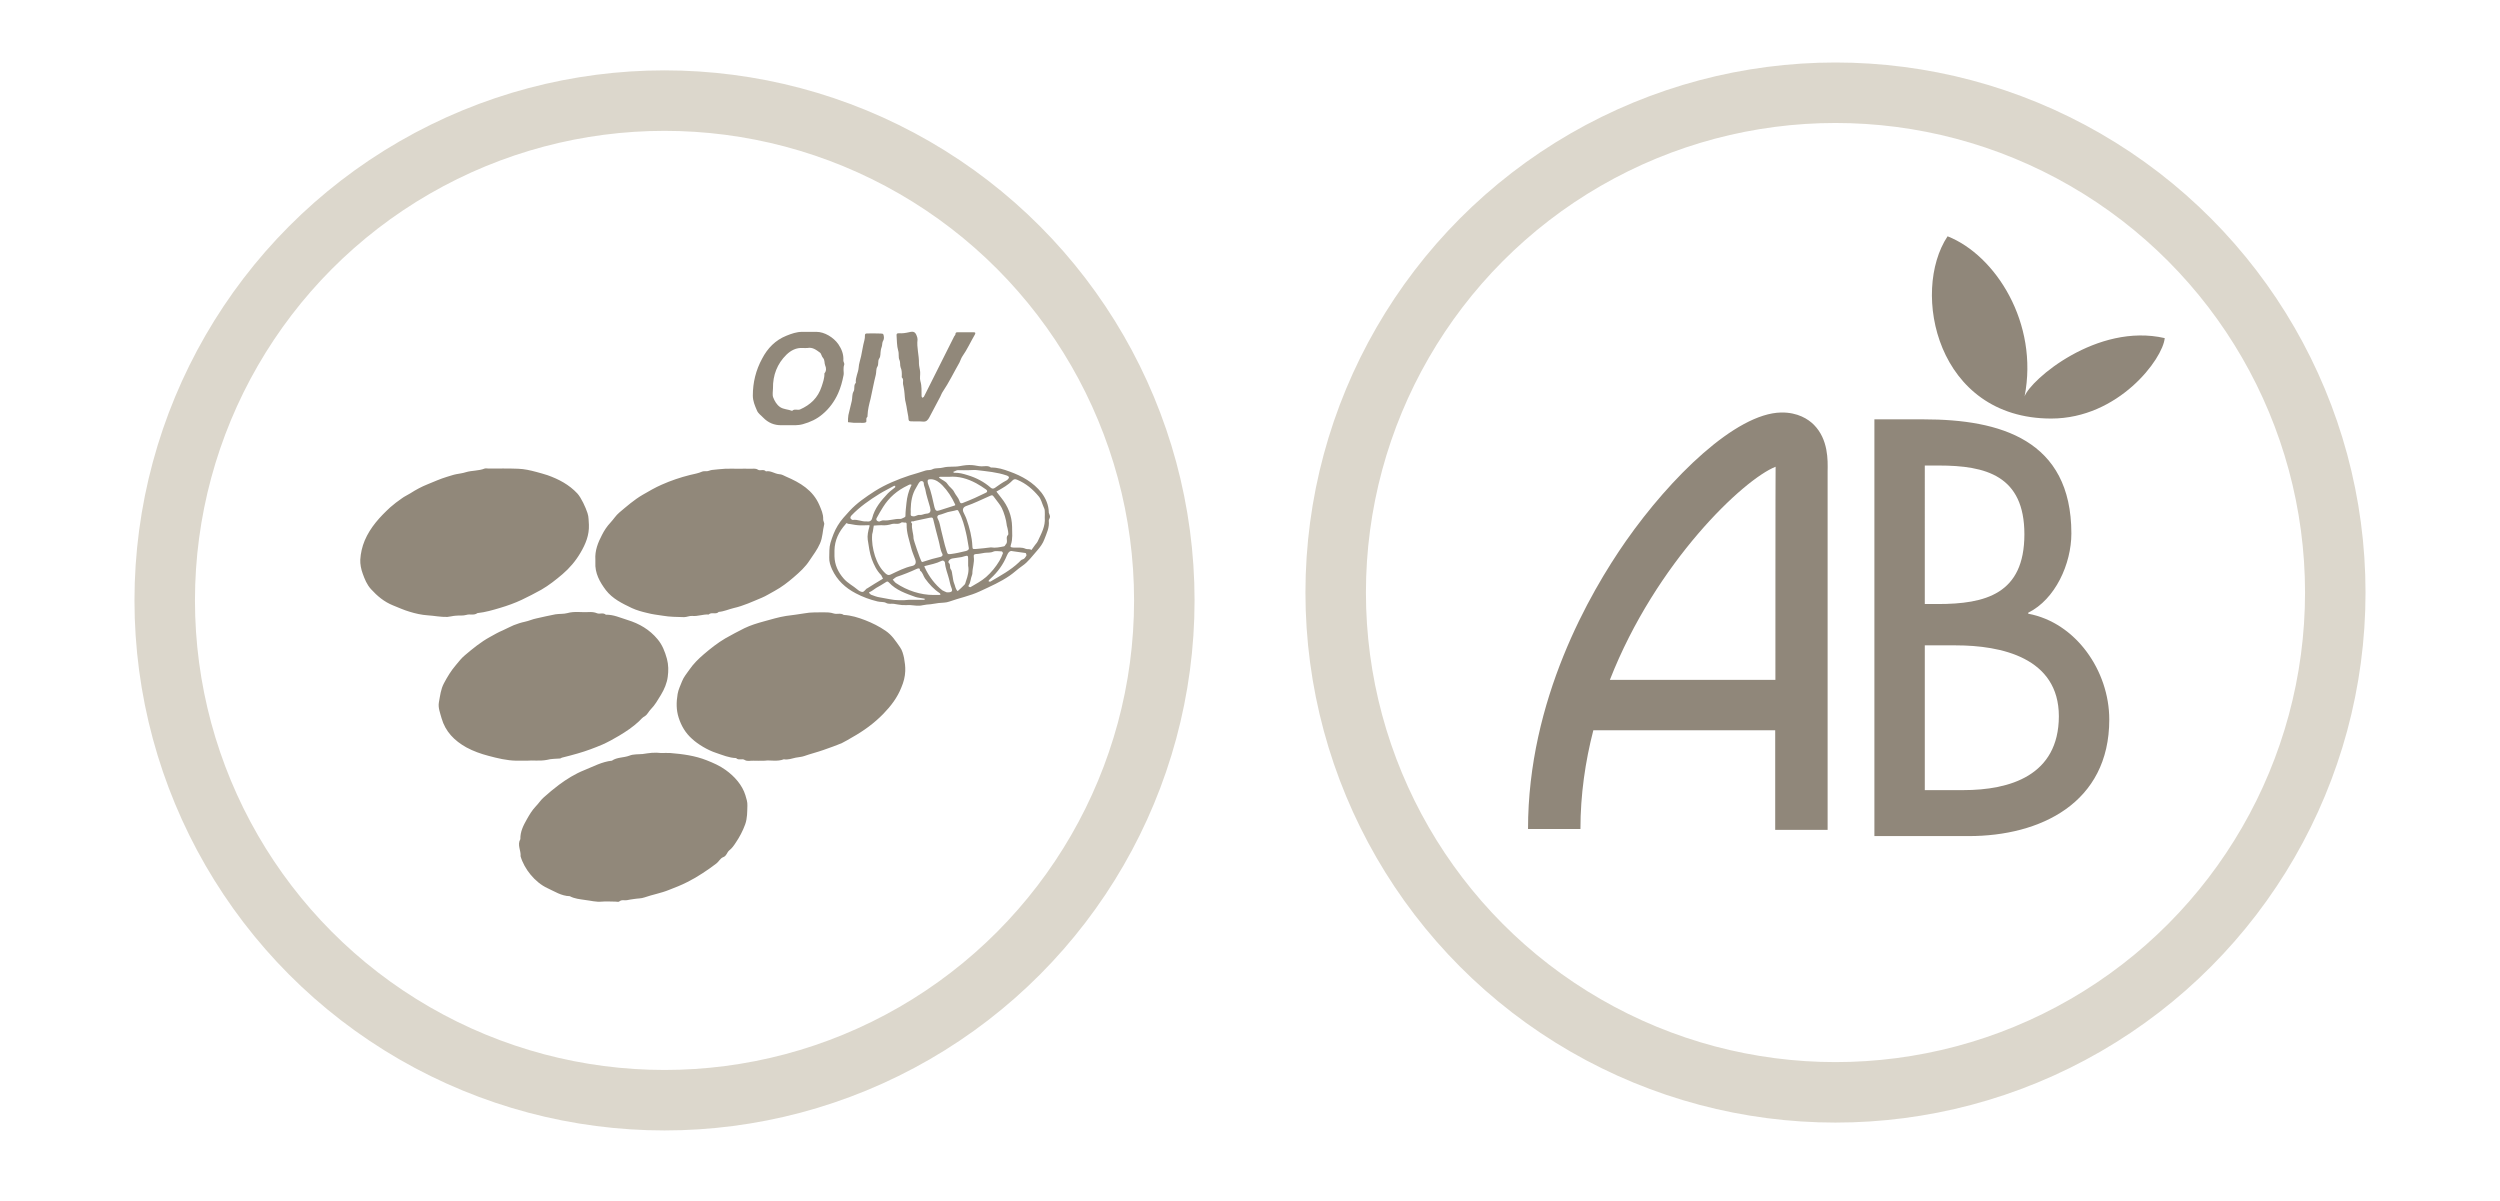
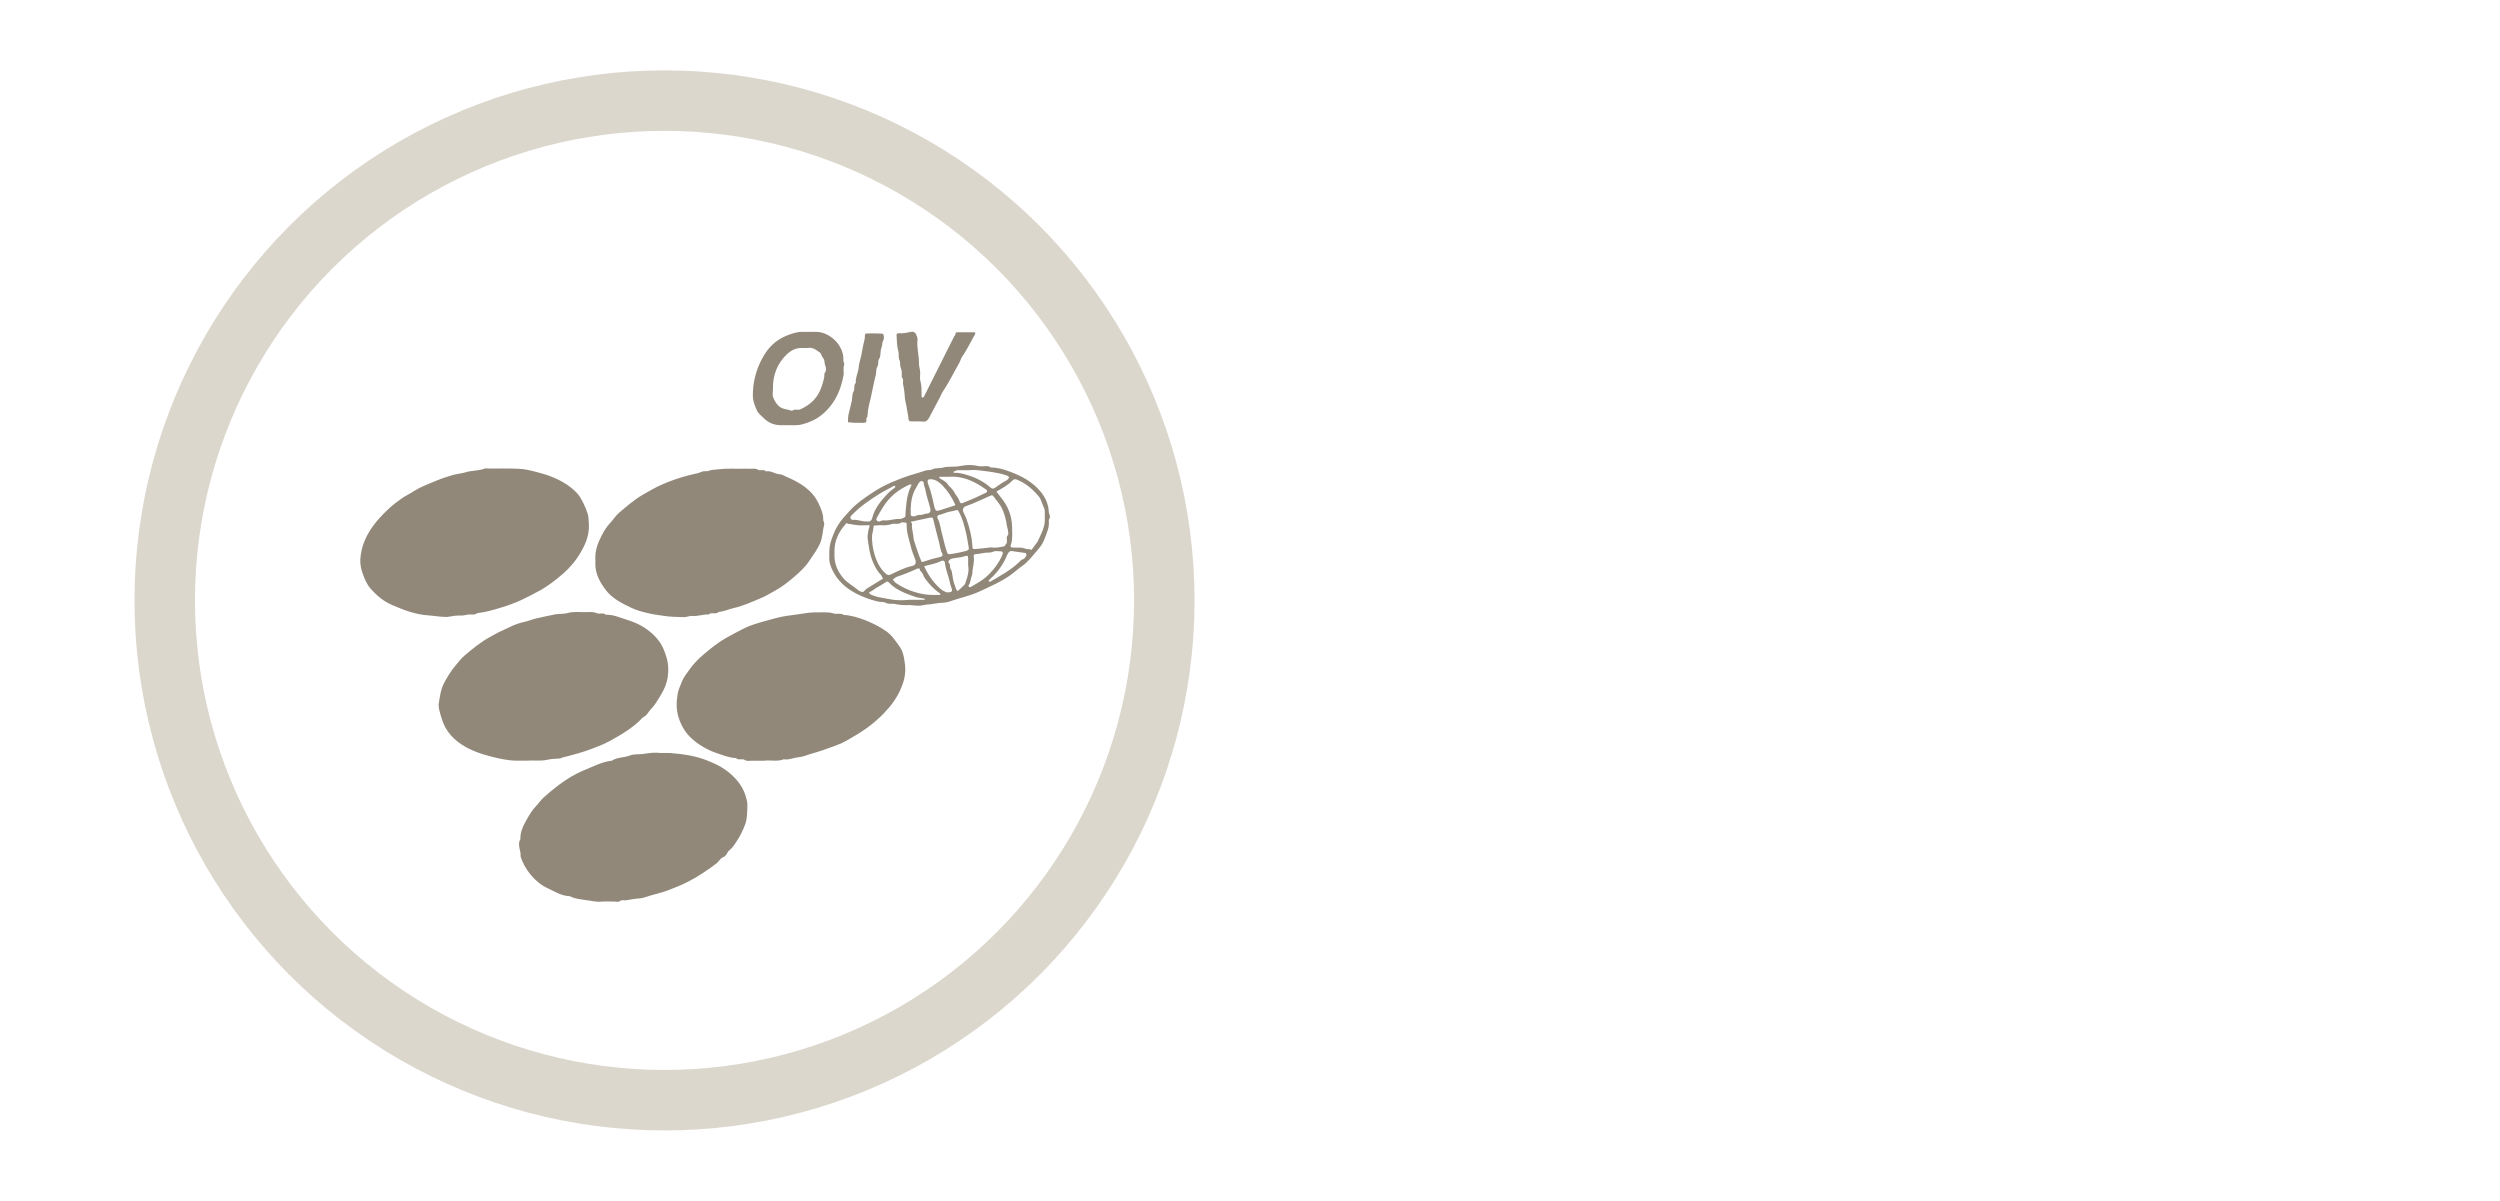
<svg xmlns="http://www.w3.org/2000/svg" id="Calque_1" x="0px" y="0px" viewBox="0 0 124 59.57" xml:space="preserve">
  <g>
    <g>
-       <circle fill="none" stroke="#DCD7CC" stroke-width="3" stroke-miterlimit="10" cx="91.04" cy="29.39" r="24.79" />
      <g>
        <g>
-           <path fill="#90877A" d="M88.35,20.46c-2.26,0.04-5.5,3.23-7.7,6.37c-1.81,2.59-4.86,7.89-4.86,14.29h2.6 c0-1.71,0.24-3.35,0.64-4.9h9.02v4.94h2.6c0,0,0-17.73,0-17.78c0.01-0.55,0.04-1.58-0.68-2.31 C89.69,20.79,89.17,20.45,88.35,20.46z M88.06,33.72h-8.21c2.29-5.85,6.64-9.95,8.22-10.57C88.06,23.22,88.06,33.72,88.06,33.72 z M100.42,19.66c0.71-3.63-1.44-7-3.82-7.94c-1.83,2.75-0.55,9.04,5.14,9.04c3.34,0,5.54-2.96,5.63-3.99 C104.01,16,100.71,18.84,100.42,19.66z M100.6,30.44v-0.05c1.34-0.66,2.14-2.42,2.14-3.93c0-4.66-3.55-5.66-7.32-5.66h-2.45 v20.67h4.68c3.54,0,6.97-1.63,6.97-5.78C104.62,33.27,102.96,30.88,100.6,30.44z M95.47,23.09h0.69c2.34,0,4.25,0.5,4.25,3.41 c0,2.97-1.94,3.46-4.3,3.46h-0.64V23.09z M97.38,39.19h-1.91v-7.18h1.54c2.23,0,5.11,0.6,5.11,3.52 C102.11,38.47,99.69,39.19,97.38,39.19z" />
-         </g>
+           </g>
      </g>
    </g>
    <g>
      <circle fill="none" stroke="#DCD7CC" stroke-width="3" stroke-miterlimit="10" cx="32.96" cy="29.78" r="24.79" />
      <path id="nkZLIU_1_" fill="#91887A" d="M26.14,37.73c-0.21,0-0.38,0-0.54,0c-0.47-0.01-0.92-0.12-1.37-0.24 c-0.38-0.1-0.75-0.23-1.1-0.42c-0.59-0.33-1.04-0.78-1.23-1.45c-0.07-0.26-0.18-0.52-0.13-0.79c0.06-0.32,0.09-0.64,0.25-0.94 c0.17-0.32,0.35-0.62,0.59-0.9c0.14-0.17,0.28-0.35,0.45-0.49c0.39-0.33,0.79-0.66,1.25-0.91c0.2-0.11,0.4-0.23,0.62-0.32 c0.18-0.08,0.36-0.18,0.55-0.26c0.18-0.07,0.36-0.13,0.55-0.17c0.2-0.04,0.38-0.13,0.59-0.17c0.31-0.07,0.62-0.14,0.93-0.2 c0.2-0.03,0.41-0.01,0.59-0.06c0.35-0.1,0.7-0.03,1.05-0.05c0.15-0.01,0.29,0,0.43,0.06c0.13,0.05,0.3-0.05,0.43,0.07 c0.38-0.01,0.71,0.15,1.07,0.26c0.59,0.18,1.1,0.48,1.49,0.95c0.24,0.28,0.37,0.62,0.47,0.98c0.08,0.3,0.08,0.6,0.04,0.89 c-0.04,0.31-0.17,0.62-0.34,0.9c-0.15,0.24-0.29,0.5-0.5,0.71c-0.1,0.1-0.17,0.26-0.28,0.33c-0.13,0.07-0.21,0.17-0.31,0.27 c-0.3,0.28-0.63,0.5-0.98,0.71c-0.27,0.16-0.54,0.31-0.83,0.44c-0.4,0.17-0.8,0.32-1.22,0.44c-0.26,0.07-0.52,0.15-0.79,0.21 c-0.03,0.01-0.05,0.03-0.08,0.04c-0.22,0.02-0.45,0.01-0.66,0.07C26.76,37.76,26.42,37.7,26.14,37.73z M38.88,37.66 c0.2,0.04,0.4-0.04,0.59-0.08c0.14-0.03,0.28-0.03,0.42-0.08c0.31-0.11,0.64-0.19,0.95-0.3c0.31-0.11,0.63-0.22,0.93-0.35 c0.17-0.08,0.34-0.19,0.5-0.28c0.57-0.32,1.08-0.69,1.54-1.16c0.38-0.39,0.7-0.81,0.9-1.32c0.11-0.26,0.18-0.52,0.19-0.8 c0.01-0.22-0.02-0.44-0.06-0.66c-0.04-0.18-0.09-0.38-0.2-0.53c-0.21-0.3-0.4-0.6-0.71-0.81c-0.32-0.22-0.66-0.39-1.02-0.53 c-0.34-0.13-0.69-0.24-1.06-0.26c-0.15-0.11-0.34-0.02-0.49-0.07c-0.18-0.06-0.35-0.06-0.53-0.06c-0.31,0.01-0.61-0.01-0.92,0.05 c-0.3,0.05-0.61,0.09-0.92,0.13c-0.38,0.06-0.73,0.17-1.1,0.27c-0.33,0.09-0.66,0.19-0.97,0.34c-0.31,0.16-0.63,0.32-0.94,0.5 c-0.39,0.23-0.73,0.5-1.07,0.79c-0.27,0.23-0.52,0.48-0.72,0.77c-0.13,0.19-0.28,0.36-0.36,0.57c-0.08,0.21-0.18,0.4-0.22,0.63 c-0.07,0.42-0.07,0.79,0.05,1.17c0.13,0.41,0.34,0.77,0.67,1.06c0.29,0.27,0.78,0.56,1.18,0.69c0.33,0.11,0.65,0.25,1,0.26 c0.12,0.13,0.3,0.01,0.42,0.09c0.14,0.09,0.29,0.03,0.44,0.04c0.16,0.01,0.33,0,0.56,0C38.21,37.69,38.55,37.79,38.88,37.66z M32.33,37.34c-0.15,0.01-0.31,0.04-0.46,0.06c-0.22,0.02-0.46,0-0.65,0.08c-0.29,0.11-0.61,0.07-0.87,0.25 c-0.49,0.05-0.92,0.29-1.37,0.47c-0.45,0.18-0.87,0.44-1.26,0.73c-0.26,0.2-0.51,0.4-0.75,0.62c-0.15,0.13-0.26,0.31-0.4,0.45 c-0.18,0.19-0.31,0.41-0.44,0.64c-0.17,0.3-0.33,0.61-0.32,0.98c-0.17,0.29,0.04,0.57,0.01,0.85c0.18,0.63,0.72,1.3,1.33,1.58 c0.35,0.16,0.69,0.39,1.11,0.4c0.24,0.13,0.51,0.15,0.77,0.19c0.27,0.03,0.54,0.11,0.82,0.08c0.23-0.02,0.46,0,0.68,0 c0.07,0,0.15,0.03,0.19-0.01c0.12-0.1,0.25-0.04,0.37-0.06c0.12-0.02,0.24-0.05,0.36-0.06c0.17-0.03,0.36-0.02,0.52-0.08 c0.4-0.14,0.82-0.21,1.21-0.37c0.31-0.12,0.62-0.24,0.91-0.39c0.26-0.13,0.52-0.28,0.76-0.44c0.23-0.15,0.46-0.31,0.68-0.48 c0.12-0.09,0.2-0.26,0.33-0.31c0.18-0.06,0.19-0.24,0.31-0.34c0.13-0.1,0.23-0.24,0.32-0.38c0.19-0.28,0.35-0.58,0.47-0.91 c0.11-0.31,0.1-0.62,0.11-0.93c0.01-0.18-0.05-0.35-0.1-0.52c-0.15-0.49-0.53-0.93-0.98-1.25c-0.29-0.21-0.61-0.35-0.94-0.48 c-0.58-0.23-1.19-0.31-1.8-0.36c-0.15-0.01-0.3,0-0.46,0C32.65,37.33,32.49,37.33,32.33,37.34z M29.14,25.45 c-0.09-0.28-0.31-0.76-0.5-0.97c-0.41-0.44-0.92-0.71-1.48-0.91c-0.18-0.06-0.37-0.11-0.55-0.16c-0.3-0.08-0.6-0.15-0.91-0.16 c-0.49-0.02-0.98-0.01-1.47-0.01c-0.07,0-0.14-0.02-0.19,0c-0.3,0.12-0.63,0.09-0.93,0.18c-0.15,0.05-0.32,0.07-0.48,0.1 c-0.16,0.03-0.31,0.09-0.46,0.13c-0.33,0.1-0.64,0.24-0.96,0.37c-0.3,0.12-0.58,0.27-0.86,0.45c-0.14,0.09-0.29,0.15-0.42,0.25 c-0.2,0.14-0.39,0.28-0.57,0.44c-0.52,0.48-0.99,0.99-1.27,1.65c-0.13,0.31-0.2,0.63-0.22,0.95c-0.01,0.22,0.04,0.47,0.12,0.69 c0.1,0.28,0.21,0.55,0.41,0.77c0.31,0.34,0.65,0.63,1.1,0.81c0.27,0.11,0.54,0.23,0.81,0.31c0.29,0.09,0.6,0.16,0.9,0.18 c0.33,0.02,0.65,0.09,0.98,0.08c0.13-0.01,0.26-0.05,0.4-0.06c0.18-0.02,0.37,0.01,0.54-0.04c0.18-0.06,0.38,0.04,0.55-0.09 c0.39-0.04,0.76-0.15,1.13-0.26c0.37-0.11,0.73-0.24,1.07-0.4c0.33-0.16,0.65-0.32,0.97-0.5c0.38-0.22,0.72-0.49,1.05-0.77 c0.35-0.3,0.65-0.65,0.89-1.06c0.26-0.44,0.44-0.88,0.42-1.39C29.19,25.85,29.21,25.65,29.14,25.45z M35.97,23.25 c-0.22,0.01-0.44,0.04-0.66,0.06c-0.08,0.01-0.15,0.05-0.23,0.06c-0.08,0.01-0.18-0.01-0.25,0.02c-0.2,0.09-0.41,0.12-0.61,0.17 c-0.48,0.12-0.95,0.28-1.4,0.48c-0.32,0.14-0.63,0.32-0.94,0.5c-0.43,0.25-0.79,0.57-1.16,0.88c-0.17,0.14-0.29,0.34-0.44,0.5 c-0.17,0.18-0.31,0.39-0.42,0.61c-0.2,0.38-0.36,0.78-0.33,1.23c0,0.04,0,0.09,0,0.13c-0.03,0.54,0.22,0.98,0.52,1.38 c0.33,0.43,0.81,0.66,1.29,0.89c0.24,0.11,0.49,0.18,0.75,0.24c0.26,0.07,0.52,0.1,0.79,0.14c0.34,0.06,0.7,0.06,1.05,0.07 c0.13,0,0.27-0.07,0.4-0.06c0.28,0.03,0.54-0.09,0.82-0.07c0.14-0.14,0.36,0.02,0.5-0.13c0.26-0.02,0.49-0.13,0.74-0.19 c0.49-0.11,0.93-0.32,1.39-0.51c0.22-0.09,0.43-0.23,0.64-0.34c0.35-0.19,0.66-0.43,0.95-0.68c0.29-0.25,0.58-0.51,0.79-0.84 c0.18-0.27,0.38-0.53,0.51-0.83c0.14-0.31,0.13-0.64,0.21-0.95c0.02-0.08-0.06-0.18-0.05-0.26c0.01-0.26-0.1-0.48-0.19-0.7 c-0.32-0.74-0.95-1.11-1.65-1.41c-0.11-0.05-0.22-0.12-0.34-0.12c-0.23-0.02-0.42-0.19-0.66-0.14c-0.11-0.13-0.29-0.01-0.39-0.08 c-0.14-0.09-0.27-0.04-0.4-0.05c-0.18-0.01-0.37,0-0.55,0C36.41,23.25,36.19,23.24,35.97,23.25z M45.76,30.02 c0.14-0.03,0.27-0.04,0.4-0.05c0.13-0.02,0.26-0.04,0.4-0.06c0.18-0.02,0.36-0.01,0.52-0.07c0.5-0.18,1.03-0.28,1.52-0.51 c0.58-0.27,1.03-0.47,1.47-0.77c0.22-0.15,0.4-0.33,0.62-0.48c0.31-0.21,0.51-0.5,0.75-0.77c0.15-0.17,0.29-0.36,0.36-0.56 c0.11-0.29,0.26-0.59,0.22-0.92c-0.01-0.06,0.06-0.13,0.06-0.2c0-0.07-0.04-0.13-0.06-0.2c0-0.01,0-0.02,0-0.03 c-0.01-0.36-0.15-0.68-0.36-0.96c-0.41-0.52-0.97-0.83-1.58-1.05c-0.3-0.11-0.6-0.21-0.93-0.2c-0.14-0.11-0.31-0.06-0.46-0.06 c-0.16,0-0.31-0.05-0.46-0.06c-0.21-0.02-0.42,0.01-0.63,0.05c-0.27,0.05-0.55,0-0.82,0.07c-0.17,0.05-0.37,0.01-0.52,0.08 c-0.13,0.07-0.25,0.03-0.36,0.07c-0.26,0.09-0.52,0.16-0.78,0.24c-0.6,0.2-1.19,0.44-1.73,0.78c-0.45,0.29-0.89,0.59-1.25,0.98 c-0.21,0.23-0.43,0.46-0.59,0.73c-0.16,0.26-0.27,0.56-0.36,0.86c-0.07,0.24-0.05,0.48-0.06,0.72c-0.01,0.21,0.06,0.41,0.14,0.59 c0.25,0.54,0.66,0.92,1.18,1.19c0.34,0.18,0.7,0.31,1.07,0.4c0.15,0.04,0.31,0.01,0.42,0.07c0.14,0.08,0.27,0.03,0.4,0.05 c0.13,0.02,0.26,0.05,0.4,0.06c0.13,0.01,0.26,0,0.39,0C45.36,30.03,45.57,30.07,45.76,30.02z M42.55,26.05 c0.17,0.02,0.35,0,0.52,0c0.05,0,0.08-0.01,0.05,0.08c-0.06,0.21-0.11,0.44-0.08,0.64c0.05,0.32,0.09,0.65,0.2,0.96 c0.11,0.29,0.24,0.57,0.46,0.79c0.03,0.03,0.04,0.09,0.07,0.13c0.04,0.05,0.03,0.05-0.02,0.08c-0.25,0.14-0.48,0.3-0.73,0.45 c-0.02,0.01-0.04,0.01-0.05,0.03c-0.06,0.05-0.12,0.15-0.19,0.15c-0.08,0-0.17-0.05-0.24-0.11c-0.22-0.19-0.49-0.32-0.69-0.55 c-0.28-0.32-0.45-0.68-0.46-1.11c0-0.1,0-0.2,0-0.29c0.01-0.51,0.22-0.93,0.55-1.3c0.02-0.02,0.03-0.09,0.12-0.02 C42.21,25.99,42.38,26.04,42.55,26.05z M51.48,26.83c-0.03,0.07-0.09,0.14-0.14,0.2c-0.06,0.08-0.12,0.17-0.18,0.25 c-0.09-0.07-0.21-0.02-0.29-0.06c-0.2-0.09-0.4-0.05-0.6-0.06c-0.14-0.01-0.17-0.02-0.13-0.14c0.1-0.29,0.06-0.59,0.06-0.89 c-0.01-0.54-0.2-1.02-0.54-1.44c-0.07-0.09-0.14-0.18-0.21-0.27c-0.05-0.06,0-0.05,0.03-0.07c0.26-0.15,0.52-0.29,0.73-0.51 c0.08-0.08,0.14-0.09,0.25-0.04c0.43,0.18,0.77,0.47,1.06,0.82c0.12,0.14,0.16,0.34,0.24,0.52c0.03,0.06,0.06,0.13,0.06,0.2 c0.01,0.11,0,0.22,0,0.33C51.86,26.1,51.65,26.46,51.48,26.83z M48.4,27.23c-0.16,0.01-0.16,0-0.17-0.14 c-0.02-0.46-0.14-0.91-0.29-1.34c-0.04-0.12-0.11-0.24-0.16-0.36c-0.05-0.13,0-0.24,0.14-0.29c0.39-0.13,0.76-0.32,1.13-0.48 c0.18-0.08,0.17-0.08,0.29,0.08c0.12,0.17,0.26,0.32,0.35,0.5c0.11,0.22,0.22,0.6,0.24,0.81c0,0.06,0.03,0.12,0.04,0.18 c0.01,0.05,0.02,0.1,0.03,0.15c0,0.06,0.03,0.16,0,0.19c-0.15,0.13,0.03,0.34-0.12,0.48c-0.03,0.03-0.03,0.08-0.09,0.09 c-0.21,0.04-0.41,0.09-0.64,0.05C48.91,27.18,48.66,27.21,48.4,27.23z M44.24,25.99c0.15-0.04,0.32,0.04,0.46-0.07 c0.04-0.03,0.11,0,0.16,0c0.08-0.01,0.12,0.01,0.11,0.1c-0.01,0.4,0.13,0.77,0.22,1.14c0.05,0.21,0.14,0.4,0.21,0.6 c0.05,0.16,0.01,0.27-0.15,0.31c-0.38,0.08-0.72,0.26-1.06,0.42c-0.1,0.05-0.16,0.04-0.25-0.03c-0.27-0.24-0.43-0.55-0.54-0.88 c-0.11-0.35-0.17-0.71-0.14-1.08c0-0.04,0.03-0.08,0.03-0.12c0.02-0.1,0.03-0.2,0.05-0.31c0.13-0.01,0.26-0.02,0.37-0.02 C43.92,26.07,44.08,26.04,44.24,25.99z M47.91,27.33c-0.25,0.06-0.5,0.12-0.75,0.15c-0.16,0.02-0.16,0-0.22-0.19 c-0.11-0.33-0.17-0.67-0.26-1c-0.05-0.19-0.07-0.39-0.16-0.55c-0.07-0.12,0-0.19,0.06-0.2c0.15-0.03,0.29-0.1,0.43-0.14 c0.11-0.03,0.22-0.04,0.33-0.07c0.17-0.05,0.17-0.05,0.23,0.08c0.17,0.31,0.26,0.66,0.34,1c0.06,0.24,0.09,0.48,0.14,0.75 C48.08,27.26,47.99,27.31,47.91,27.33z M46.29,25.77c0.09,0.35,0.17,0.71,0.27,1.06c0.06,0.21,0.07,0.44,0.18,0.64 c0.04,0.07-0.01,0.13-0.09,0.15c-0.28,0.06-0.55,0.14-0.82,0.23c-0.06,0.02-0.09,0.05-0.13-0.01c-0.05-0.08-0.39-1.05-0.39-1.14 c0-0.24-0.11-0.48-0.07-0.72c-0.1-0.11-0.04-0.13,0.07-0.12c0.02,0,0.03-0.02,0.05-0.02c0.27-0.06,0.54-0.12,0.75-0.16 C46.26,25.65,46.27,25.69,46.29,25.77z M48.42,23.97c0.17,0.09,0.33,0.2,0.49,0.31c0.07,0.05,0.07,0.11,0.01,0.15 c-0.38,0.19-0.76,0.36-1.15,0.51c-0.07,0.03-0.14,0.05-0.18-0.09c-0.05-0.16-0.18-0.28-0.26-0.44c-0.07-0.16-0.24-0.25-0.34-0.41 c-0.08-0.13-0.26-0.19-0.39-0.29c-0.01-0.01-0.02-0.03-0.03-0.04c0.02-0.01,0.04-0.02,0.05-0.02c0.15,0,0.3,0,0.45,0 C47.55,23.61,47.99,23.74,48.42,23.97z M43.48,25.7c0.1-0.19,0.21-0.37,0.32-0.55c0.3-0.48,0.71-0.83,1.22-1.07 c0.04-0.02,0.07-0.04,0.11-0.05c0.03-0.01,0.06,0.01,0.09,0.02c-0.01,0.02-0.03,0.04-0.04,0.07c-0.12,0.26-0.19,0.53-0.22,0.83 c-0.02,0.21-0.05,0.42-0.05,0.63c0,0.07-0.03,0.07-0.09,0.1c-0.06,0.02-0.1,0.06-0.17,0.06c-0.28-0.02-0.54,0.1-0.82,0.07 c-0.08-0.01-0.17,0.05-0.22,0.06C43.49,25.86,43.44,25.78,43.48,25.7z M49.57,27.82c-0.18,0.3-0.4,0.57-0.66,0.8 c-0.23,0.2-0.5,0.34-0.77,0.5c-0.02,0.01-0.06-0.01-0.09-0.02c-0.01-0.01-0.02-0.05-0.01-0.06c0.11-0.15,0.1-0.35,0.17-0.51 c0.01-0.03,0.02-0.06,0.02-0.09c0-0.27,0.11-0.54,0.07-0.82c-0.01-0.09,0-0.13,0.11-0.14c0.14,0,0.28-0.04,0.43-0.06 c0.14-0.02,0.28,0.01,0.43-0.06c0.12-0.05,0.28-0.01,0.42-0.01c0.02,0,0.03,0.04,0.06,0.08C49.7,27.57,49.64,27.7,49.57,27.82z M44.44,28.92c-0.06-0.04-0.11-0.12-0.16-0.17c0.07-0.05,0.13-0.11,0.2-0.14c0.33-0.11,0.66-0.24,0.98-0.39 c0.07-0.03,0.18-0.07,0.17,0.08c0.14,0.09,0.16,0.26,0.25,0.39c0.21,0.29,0.44,0.54,0.73,0.73c0.02,0.01,0.03,0.04,0.04,0.07 c-0.02,0.01-0.04,0.02-0.06,0.02c-0.1,0-0.2,0-0.29,0C45.67,29.51,45,29.3,44.44,28.92z M46.74,24.07 c0.26,0.27,0.47,0.59,0.63,0.94c0.03,0.07-0.01,0.05-0.04,0.07c-0.24,0.08-0.48,0.15-0.72,0.23c-0.17,0.06-0.21,0.02-0.26-0.15 c-0.09-0.38-0.16-0.77-0.31-1.14c-0.01-0.02-0.01-0.04-0.02-0.06c-0.03-0.16,0-0.19,0.16-0.19 C46.41,23.78,46.59,23.92,46.74,24.07z M47.91,28.83c-0.02,0.06-0.03,0.13-0.07,0.17c-0.11,0.11-0.22,0.22-0.34,0.32 c-0.12-0.11-0.12-0.27-0.18-0.4c-0.04-0.1-0.05-0.22-0.07-0.33c-0.03-0.12-0.02-0.26-0.09-0.35c-0.08-0.1,0.01-0.23-0.1-0.32 c-0.07-0.06,0.05-0.2,0.18-0.22c0.15-0.03,0.31-0.04,0.46-0.07c0.05-0.01,0.1-0.03,0.14-0.04c0.16-0.05,0.18-0.03,0.18,0.13 c0,0.1,0,0.2,0,0.34C48.07,28.29,48.01,28.56,47.91,28.83z M46.74,29.28c-0.35-0.27-0.67-0.69-0.87-1.13 c-0.02-0.05-0.05-0.06,0.02-0.08c0.27-0.07,0.55-0.12,0.81-0.25c0.1-0.05,0.17,0.04,0.17,0.09c0.02,0.28,0.13,0.53,0.2,0.8 c0.04,0.15,0.06,0.29,0.12,0.44c0.08,0.18,0.02,0.24-0.23,0.23C46.92,29.36,46.82,29.33,46.74,29.28z M42.3,25.79 c-0.03,0.01-0.1-0.05-0.12-0.09c-0.01-0.03,0.02-0.1,0.05-0.13c0.41-0.43,0.9-0.77,1.4-1.08c0.23-0.14,0.48-0.26,0.71-0.39 c0.02-0.01,0.04,0,0.06,0c0,0.02,0.01,0.06,0,0.07c-0.12,0.1-0.25,0.19-0.36,0.3c-0.34,0.36-0.66,0.74-0.78,1.23 c-0.04,0.17-0.17,0.18-0.3,0.16C42.74,25.88,42.53,25.75,42.3,25.79z M45.44,24.19c0.06-0.09,0.1-0.2,0.17-0.28 c0.08-0.09,0.21-0.05,0.21,0.07c0,0.1,0.05,0.18,0.07,0.27c0.05,0.31,0.16,0.61,0.24,0.91c0.05,0.19,0.03,0.31-0.2,0.32 c-0.11,0.01-0.21,0.08-0.33,0.06c-0.1-0.01-0.19,0.08-0.3,0.07c-0.09-0.01-0.14-0.02-0.13-0.12c0.01-0.08,0-0.15,0-0.23 C45.18,24.88,45.24,24.51,45.44,24.19z M44.59,29.77c-0.16,0-0.31-0.02-0.46-0.05c-0.16-0.03-0.33-0.06-0.49-0.09 c-0.15-0.02-0.29-0.08-0.43-0.13c-0.02-0.01-0.04-0.02-0.05-0.04c-0.01-0.03-0.12-0.05-0.01-0.1c0.11-0.05,0.2-0.13,0.31-0.2 c0.16-0.09,0.32-0.18,0.47-0.28c0.07-0.05,0.1-0.05,0.16,0.01c0.36,0.39,0.85,0.55,1.32,0.72c0.12,0.04,0.28,0.05,0.42,0.08 c0.02,0,0.04,0.02,0.06,0.02c-0.02,0.01-0.04,0.04-0.06,0.04c-0.25,0-0.5,0-0.75,0C44.91,29.77,44.75,29.78,44.59,29.77z M48.47,23.32c0.49,0.06,0.98,0.1,1.45,0.26c0.04,0.01,0.07,0.03,0.11,0.06c0.01,0.01,0.02,0.05,0.01,0.07 c-0.04,0.05-0.08,0.11-0.14,0.13c-0.19,0.1-0.36,0.22-0.54,0.35c-0.08,0.06-0.15,0.06-0.22,0c-0.33-0.29-0.71-0.49-1.14-0.62 c-0.22-0.07-0.43-0.13-0.67-0.12c-0.02,0-0.04-0.03-0.06-0.04c0.02-0.01,0.04-0.02,0.05-0.02c0.07-0.03,0.14-0.08,0.23-0.07 c0.17,0.01,0.35,0,0.52,0C48.21,23.32,48.34,23.3,48.47,23.32z M50.87,27.43c0.02,0,0.05,0.1,0.04,0.13 c-0.04,0.07-0.1,0.16-0.17,0.18c-0.1,0.02-0.14,0.1-0.2,0.15c-0.42,0.4-0.93,0.67-1.42,0.96c-0.02,0.01-0.06-0.01-0.09-0.02 c0.01-0.02,0.01-0.03,0.02-0.05c0.03-0.03,0.06-0.06,0.09-0.09c0.35-0.32,0.62-0.69,0.8-1.13c0.06-0.14,0.14-0.27,0.29-0.22 C50.48,27.38,50.67,27.4,50.87,27.43z M39.82,21.04c0.36-0.1,0.69-0.25,0.97-0.49c0.34-0.28,0.6-0.64,0.78-1.04 c0.13-0.29,0.21-0.59,0.27-0.9c0.02-0.08,0-0.17,0-0.26c0-0.08,0-0.17,0.03-0.25c0.03-0.08-0.04-0.14-0.04-0.22 c0.02-0.3-0.08-0.56-0.25-0.81c-0.24-0.34-0.69-0.61-1.08-0.61c-0.24,0-0.48,0-0.72,0c-0.27,0-0.52,0.09-0.77,0.19 c-0.55,0.22-0.94,0.62-1.21,1.14c-0.31,0.57-0.46,1.18-0.46,1.83c0,0.27,0.1,0.5,0.2,0.73c0.06,0.16,0.2,0.24,0.31,0.36 c0.25,0.26,0.56,0.39,0.92,0.38c0.1,0,0.2,0,0.33,0C39.32,21.09,39.57,21.11,39.82,21.04z M39.01,17.59 c0.22-0.21,0.48-0.35,0.81-0.33c0.08,0,0.15,0.01,0.23,0c0.26-0.05,0.44,0.1,0.62,0.23c0.07,0.05,0.08,0.19,0.15,0.26 c0.1,0.11,0.06,0.26,0.11,0.38c0.05,0.1,0.07,0.27-0.04,0.39c0.01,0.23-0.07,0.44-0.14,0.66c-0.18,0.55-0.55,0.9-1.07,1.13 c-0.12,0.05-0.28-0.05-0.39,0.07c-0.2-0.08-0.42-0.07-0.6-0.19c-0.17-0.12-0.27-0.3-0.34-0.48c-0.05-0.13-0.01-0.3-0.01-0.45 C38.33,18.61,38.55,18.04,39.01,17.59z M45.77,20.91c0.17,0.02,0.25-0.07,0.32-0.2c0.18-0.35,0.37-0.69,0.55-1.04 c0.04-0.08,0.07-0.17,0.12-0.24c0.31-0.46,0.55-0.96,0.83-1.45c0.05-0.1,0.08-0.21,0.14-0.3c0.24-0.34,0.41-0.72,0.62-1.08 c0.05-0.09,0.03-0.12-0.06-0.12c-0.26,0-0.52,0-0.78,0c-0.08,0-0.12,0.01-0.12,0.1c0,0.03-0.04,0.07-0.06,0.1c-0.5,1-1,2-1.5,2.99 c-0.01,0.03-0.06,0.04-0.08,0.06c-0.01-0.02-0.04-0.05-0.04-0.07c-0.01-0.25,0.02-0.5-0.06-0.76c-0.04-0.14,0-0.3-0.01-0.45 c-0.01-0.14-0.06-0.29-0.06-0.43c0.01-0.4-0.12-0.78-0.07-1.18c0-0.03-0.01-0.06-0.01-0.09c-0.08-0.27-0.15-0.34-0.42-0.27 c-0.17,0.04-0.33,0.06-0.5,0.05c-0.08,0-0.12,0.02-0.11,0.11c0.02,0.25,0.01,0.51,0.08,0.75c0.05,0.16,0,0.33,0.06,0.46 c0.06,0.13,0.02,0.26,0.06,0.37c0.06,0.13,0.06,0.26,0.06,0.4c0,0.03-0.01,0.08,0,0.1c0.11,0.1,0.04,0.22,0.06,0.33 c0.02,0.11,0.05,0.22,0.06,0.33c0.03,0.21,0.02,0.42,0.08,0.62c0.03,0.11,0.04,0.22,0.06,0.33c0.01,0.11,0.05,0.22,0.06,0.33 c0.02,0.24,0.01,0.24,0.24,0.24c0.07,0,0.13,0,0.2,0C45.57,20.9,45.67,20.9,45.77,20.91z M42.62,20.97c0.11,0,0.23,0.02,0.32-0.02 c0.08-0.04-0.02-0.18,0.07-0.26c0.02-0.01,0.02-0.06,0.02-0.09c0.01-0.28,0.08-0.55,0.15-0.82c0.09-0.4,0.16-0.8,0.26-1.19 c0.03-0.13,0.01-0.29,0.07-0.39c0.09-0.13,0.01-0.28,0.1-0.42c0.08-0.1,0.05-0.28,0.08-0.42c0.01-0.08,0.05-0.15,0.06-0.23 c0.01-0.08,0.01-0.16,0.06-0.24c0.05-0.08,0.04-0.23,0-0.31c-0.02-0.05-0.17-0.03-0.27-0.04c-0.17-0.01-0.35,0-0.52,0 c-0.08,0-0.12,0.01-0.12,0.1c0.01,0.16-0.05,0.31-0.08,0.46c-0.03,0.19-0.08,0.38-0.11,0.57c-0.04,0.19-0.11,0.37-0.12,0.56 c-0.02,0.26-0.17,0.49-0.14,0.76c-0.13,0.12-0.03,0.3-0.12,0.44c-0.07,0.12-0.05,0.3-0.08,0.45c-0.05,0.24-0.12,0.47-0.17,0.71 c-0.02,0.11-0.02,0.23-0.02,0.35c0.09,0.01,0.19,0.02,0.28,0.03c0.05,0,0.11,0,0.16,0C42.53,20.97,42.57,20.97,42.62,20.97z" />
    </g>
  </g>
</svg>